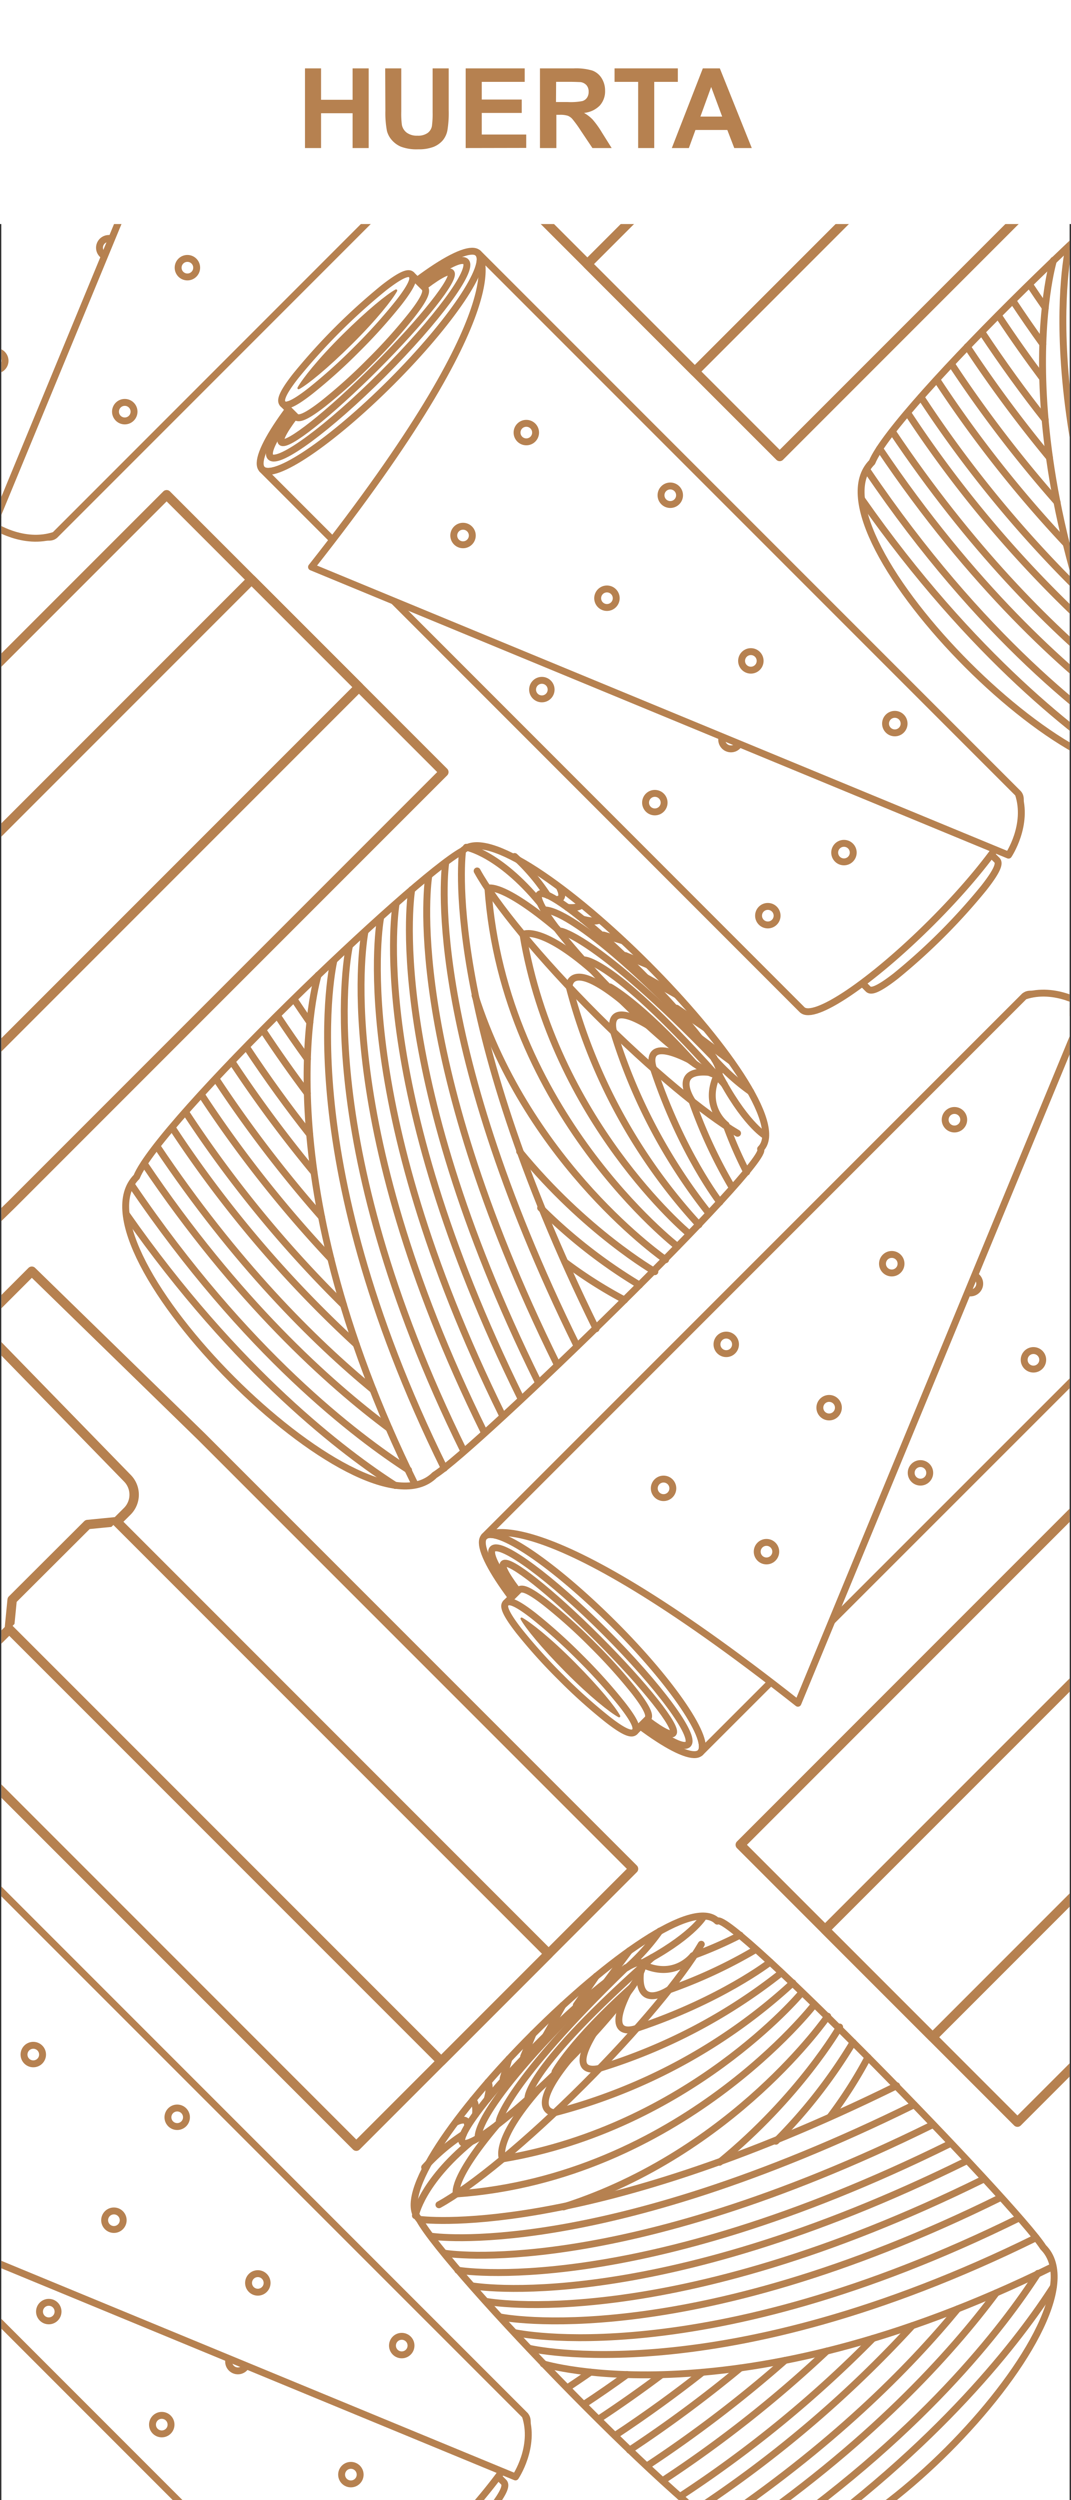
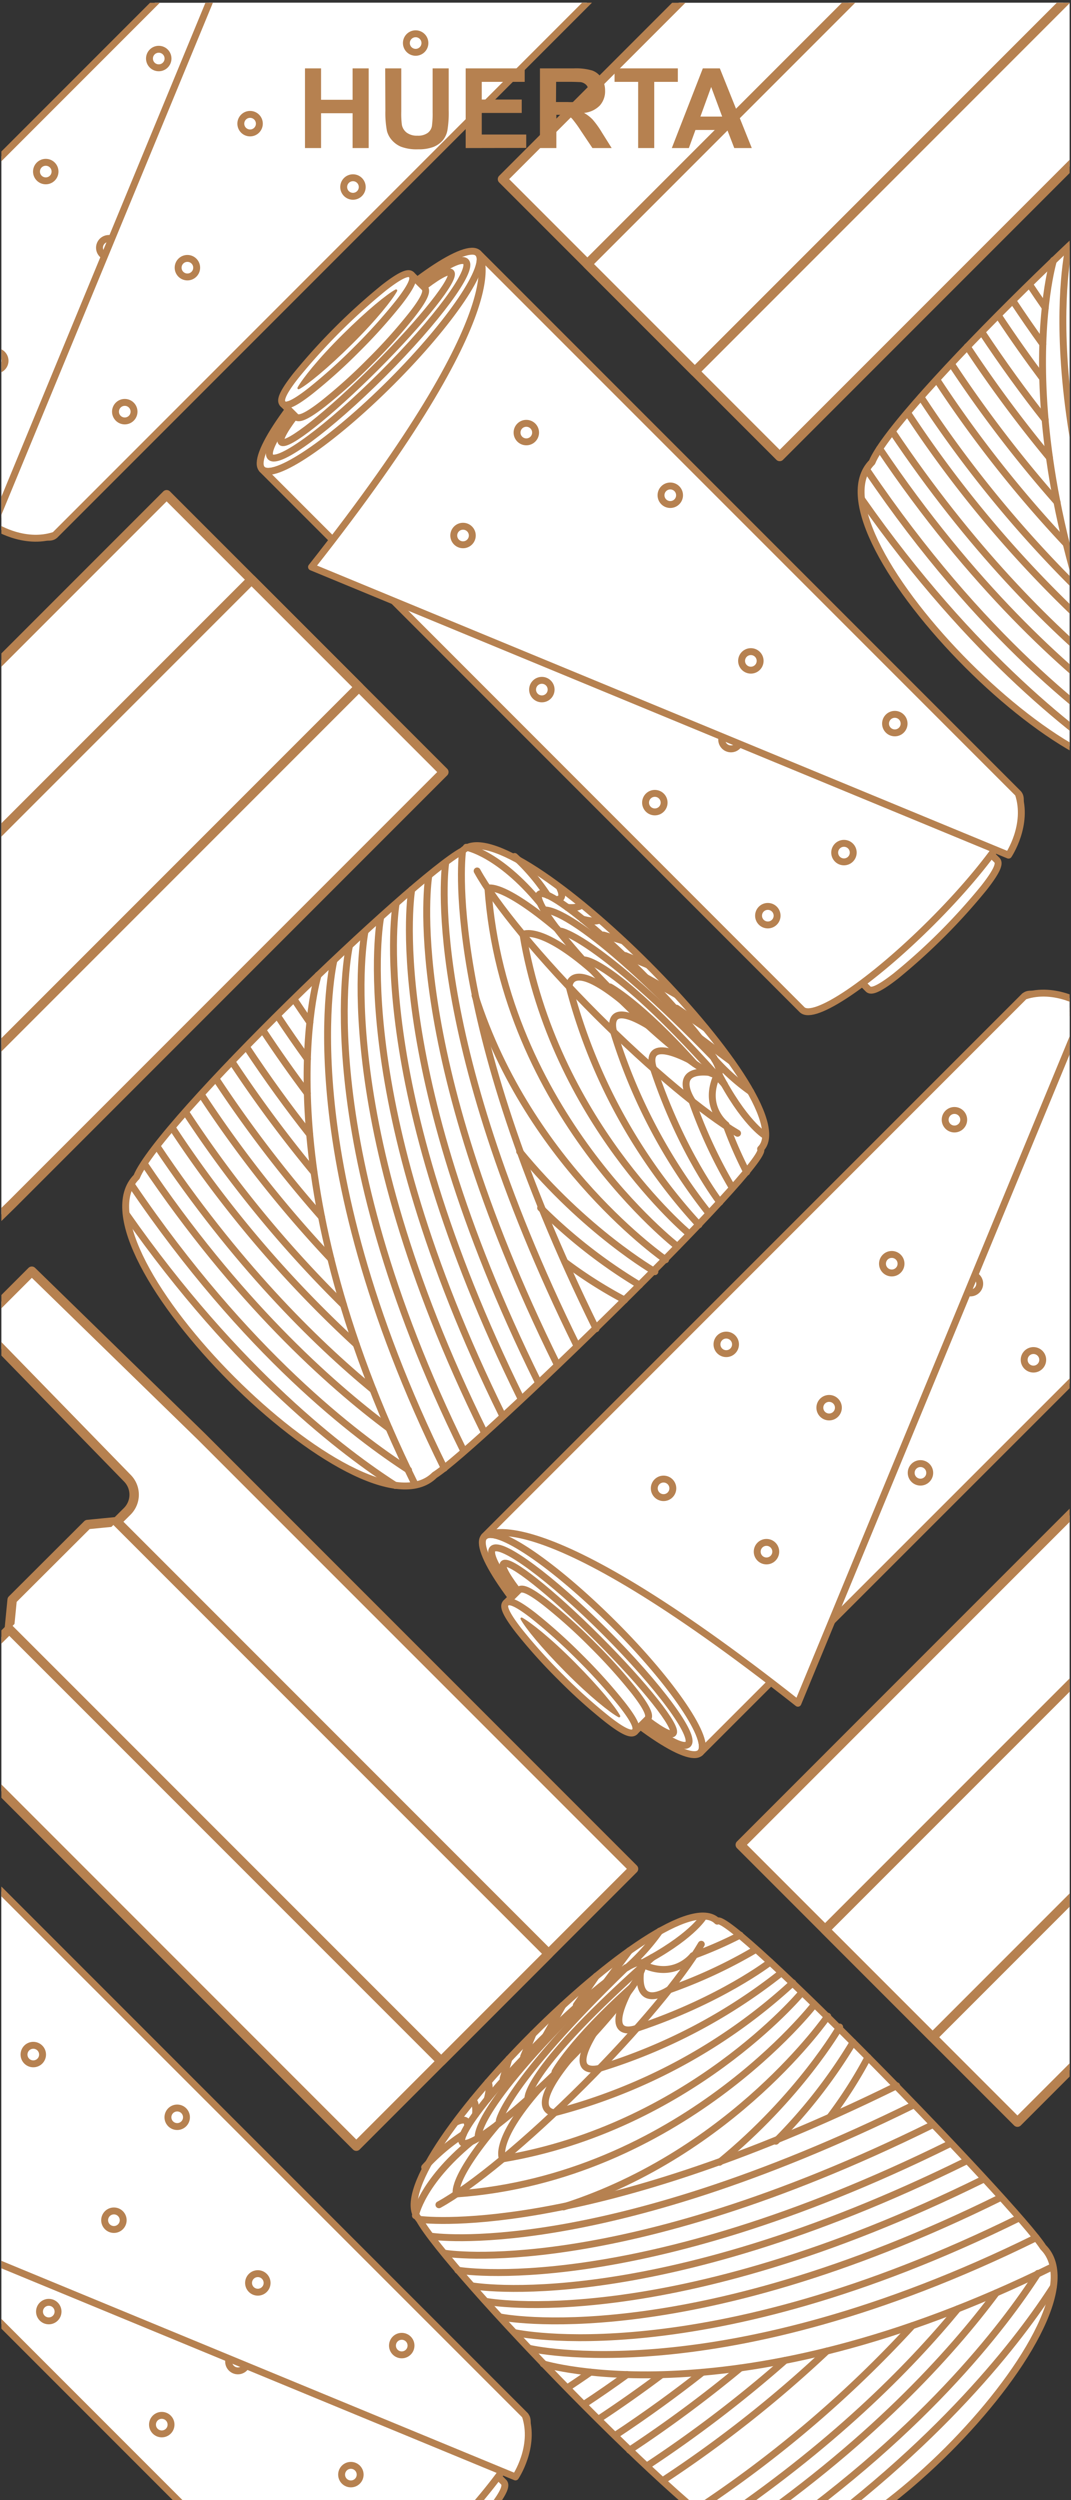
<svg xmlns="http://www.w3.org/2000/svg" id="Capa_1" data-name="Capa 1" viewBox="0 0 231 539">
  <rect x="0" y="0" width="231" height="539" fill="#333333" stroke="none" />
  <defs>
    <style>.cls-1,.cls-3,.cls-5{fill:#fff;}.cls-2{clip-path:url(#clip-path);}.cls-3,.cls-5,.cls-6{stroke:#b68150;stroke-linecap:round;stroke-linejoin:round;}.cls-3,.cls-6{stroke-width:1.49px;}.cls-4{fill:#b68150;}.cls-5{stroke-width:2.03px;}.cls-6{fill:none;}</style>
    <clipPath id="clip-path">
      <rect class="cls-1" x="0.3" y="0.6" width="230.4" height="538.4" />
    </clipPath>
  </defs>
  <title>Botones</title>
-   <rect class="cls-1" x="0.3" y="0.6" width="230.4" height="538.4" />
  <g class="cls-2">
    <ellipse class="cls-3" cx="127.76" cy="354.56" rx="6.4" ry="32.94" transform="translate(-213.29 194.18) rotate(-45)" />
    <ellipse class="cls-3" cx="127.33" cy="354.99" rx="4.49" ry="29.78" transform="translate(-213.72 194.01) rotate(-45)" />
    <ellipse class="cls-3" cx="126.89" cy="355.42" rx="3" ry="25.86" transform="translate(-214.16 193.82) rotate(-45)" />
    <path class="cls-3" d="M125.13,357.36a115,115,0,0,1,9,10c3.41,4.36,3.32,5.5,2.78,6s-1.67.63-6-2.78a114.9,114.9,0,0,1-10-9,116.57,116.57,0,0,1-9-10c-3.4-4.37-3.31-5.5-2.78-6s1.67-.62,6,2.78A118.28,118.28,0,0,1,125.13,357.36Z" />
    <path class="cls-3" d="M111.84,342.87c.53-.54,1.67-.63,6,2.78a113.42,113.42,0,0,1,10,9,116.74,116.74,0,0,1,9,10c3.4,4.37,3.31,5.5,2.78,6l-2.72,2.71c.54-.53.63-1.67-2.78-6a115,115,0,0,0-9-10,118.28,118.28,0,0,0-10-9c-4.37-3.4-5.5-3.31-6-2.78Z" />
    <path class="cls-4" d="M133.36,370.19c.29.16.53-.08.37-.37-1-1.82-4.36-6-9.69-11.37s-9.55-8.67-11.37-9.68c-.28-.16-.52.08-.36.36,1,1.82,4.35,6,9.68,11.37S131.54,369.18,133.36,370.19Z" />
    <path class="cls-3" d="M221,214.76c2.49-2.49,14.95,5.91,27.81,18.78s21.27,25.32,18.78,27.82L151.05,377.85c2.5-2.5-5.91-15-18.77-27.82S107,328.76,104.46,331.26Z" />
    <circle class="cls-3" cx="209.31" cy="276.74" r="2" />
    <path class="cls-3" d="M104.46,331.26s9.74-9.74,67.64,35.94l62.12-150.33s-6.5-4.39-13.26-2.11Z" />
    <circle class="cls-3" cx="165.32" cy="334.52" r="2" />
    <circle class="cls-3" cx="178.83" cy="303.48" r="2" />
    <circle class="cls-3" cx="192.34" cy="272.44" r="2" />
    <circle class="cls-3" cx="205.86" cy="241.4" r="2" />
    <circle class="cls-3" cx="143.12" cy="320.87" r="2" />
    <circle class="cls-3" cx="156.64" cy="289.83" r="2" />
    <circle class="cls-3" cx="222.9" cy="293.16" r="2" />
    <circle class="cls-3" cx="198.53" cy="317.53" r="2" />
    <circle class="cls-3" cx="233.68" cy="252.37" r="2" />
    <ellipse class="cls-3" cx="79.84" cy="77.89" rx="32.94" ry="6.4" transform="translate(-31.69 79.27) rotate(-45)" />
    <ellipse class="cls-3" cx="79.41" cy="77.46" rx="29.78" ry="4.49" transform="translate(-31.52 78.84) rotate(-45)" />
    <ellipse class="cls-3" cx="78.97" cy="77.03" rx="25.86" ry="3" transform="translate(-31.34 78.4) rotate(-45)" />
    <path class="cls-3" d="M77,75.27a116.57,116.57,0,0,1-10,9c-4.37,3.4-5.51,3.32-6,2.78s-.62-1.67,2.78-6a131.51,131.51,0,0,1,19-19c4.37-3.4,5.51-3.32,6-2.78s.62,1.67-2.78,6A116.57,116.57,0,0,1,77,75.27Z" />
    <path class="cls-3" d="M91.53,62c.53.54.62,1.68-2.79,6a113.33,113.33,0,0,1-9,10,113.42,113.42,0,0,1-10,9c-4.36,3.41-5.5,3.32-6,2.79L61,87.05c.53.54,1.67.62,6-2.78a116.57,116.57,0,0,0,10-9,116.57,116.57,0,0,0,9-10c3.4-4.37,3.32-5.51,2.78-6Z" />
    <path class="cls-3" d="M215,185.41c.54.53.62,1.67-2.78,6a131.51,131.51,0,0,1-19,19c-4.37,3.4-5.51,3.32-6,2.78l-2.72-2.72c.54.54,1.67.63,6-2.78a113.45,113.45,0,0,0,10-9,113.45,113.45,0,0,0,9-10c3.41-4.37,3.32-5.5,2.78-6Z" />
    <path class="cls-4" d="M64.2,83.5c-.16.28.09.53.37.37,1.82-1,6-4.36,11.37-9.69s8.67-9.55,9.69-11.37c.16-.28-.09-.53-.37-.37-1.82,1-6,4.36-11.37,9.69S65.22,81.68,64.2,83.5Z" />
    <path class="cls-3" d="M219.63,171.09c2.5,2.5-5.91,15-18.77,27.82S175.54,220.18,173,217.68L56.54,101.19c2.5,2.5,14.95-5.91,27.82-18.77S105.63,57.1,103.13,54.6Z" />
    <circle class="cls-3" cx="157.66" cy="159.45" r="2" />
    <path class="cls-3" d="M103.13,54.6s9.75,9.74-35.94,67.64l150.34,62.12s4.38-6.51,2.1-13.27Z" />
    <circle class="cls-3" cx="99.87" cy="115.45" r="2" />
-     <circle class="cls-3" cx="130.91" cy="128.97" r="2" />
    <circle class="cls-3" cx="161.95" cy="142.48" r="2" />
    <circle class="cls-3" cx="193" cy="156" r="2" />
    <circle class="cls-3" cx="113.52" cy="93.26" r="2" />
    <circle class="cls-3" cx="144.57" cy="106.77" r="2" />
    <circle class="cls-3" cx="165.61" cy="197.41" r="2" />
    <circle class="cls-3" cx="141.24" cy="173.04" r="2" />
    <circle class="cls-3" cx="116.87" cy="148.67" r="2" />
    <circle class="cls-3" cx="182.03" cy="183.81" r="2" />
    <path class="cls-3" d="M108.61,535.09c.54.54.63,1.67-2.78,6a114.9,114.9,0,0,1-9,10,114.9,114.9,0,0,1-10,9c-4.37,3.41-5.5,3.32-6,2.78l-2.71-2.71c.53.53,1.67.62,6-2.78a116.71,116.71,0,0,0,10-9,116.71,116.71,0,0,0,9-10c3.4-4.36,3.31-5.5,2.78-6Z" />
    <path class="cls-3" d="M113.28,520.78c2.5,2.49-5.9,15-18.77,27.82s-25.32,21.27-27.82,18.77l-116.5-116.5c2.5,2.5,15-5.9,27.82-18.77S-.72,406.78-3.21,404.28Z" />
    <circle class="cls-3" cx="51.31" cy="509.13" r="2" />
    <path class="cls-3" d="M-3.21,404.28S6.53,414-39.16,471.92L111.18,534s4.39-6.5,2.1-13.26Z" />
    <circle class="cls-3" cx="24.57" cy="478.65" r="2" />
    <circle class="cls-3" cx="55.61" cy="492.17" r="2" />
    <circle class="cls-3" cx="86.65" cy="505.68" r="2" />
    <circle class="cls-3" cx="7.18" cy="442.94" r="2" />
    <circle class="cls-3" cx="38.22" cy="456.46" r="2" />
    <circle class="cls-3" cx="34.89" cy="522.72" r="2" />
    <circle class="cls-3" cx="10.52" cy="498.35" r="2" />
    <circle class="cls-3" cx="75.68" cy="533.5" r="2" />
    <path class="cls-5" d="M6.86,274.06-4.72,285.64l32.2,33.05a5.06,5.06,0,0,1,0,7.1l-2.27,2.26-6.33.62L2.62,344.89,2,351.23l-2.27,2.26a5,5,0,0,1-7.1.05l-33-32.21L-52,332.92l35.69,36.61,93.16,93.16,59.79-59.79L43.48,309.75Z" />
    <polyline class="cls-5" points="25.17 328.05 118.33 421.21 95.16 444.38 2 351.23" />
    <ellipse class="cls-3" cx="105.01" cy="-24.41" rx="6.4" ry="32.94" transform="translate(48.02 67.11) rotate(-45)" />
    <path class="cls-3" d="M-2.5,110.71c-.54.54-1.67.62-6-2.78a116.57,116.57,0,0,1-10-9,114.9,114.9,0,0,1-9-10c-3.41-4.37-3.32-5.51-2.78-6l2.71-2.72c-.53.54-.62,1.68,2.78,6a115.25,115.25,0,0,0,9,10,114.9,114.9,0,0,0,10,9c4.37,3.41,5.51,3.32,6,2.79Z" />
    <path class="cls-3" d="M11.81,115.38C9.32,117.88-3.14,109.47-16,96.61S-37.28,71.29-34.78,68.79L81.72-47.71c-2.5,2.5,5.9,15,18.77,27.82S125.81,1.38,128.31-1.12Z" />
    <circle class="cls-3" cx="23.46" cy="53.41" r="2" />
    <path class="cls-3" d="M128.31-1.12s-9.74,9.75-67.64-35.94L-1.45,113.28s6.5,4.38,13.26,2.1Z" />
    <circle class="cls-3" cx="53.94" cy="26.66" r="2" />
    <circle class="cls-3" cx="40.42" cy="57.71" r="2" />
    <circle class="cls-3" cx="26.91" cy="88.75" r="2" />
    <circle class="cls-3" cx="89.65" cy="9.28" r="2" />
    <circle class="cls-3" cx="76.13" cy="40.32" r="2" />
    <circle class="cls-3" cx="9.87" cy="36.99" r="2" />
    <circle class="cls-3" cx="34.24" cy="12.62" r="2" />
    <circle class="cls-3" cx="-0.91" cy="77.78" r="2" />
    <path class="cls-5" d="M348.3,327.72l-11.59-11.59-33,32.21a5,5,0,0,1-7.1,0L294.31,346l-.62-6.34-16.22-16.22-6.34-.61-2.26-2.27a5,5,0,0,1-.05-7.1l32.21-33-11.59-11.59-36.62,35.69-93.15,93.16,59.78,59.79,93.16-93.16Z" />
    <polyline class="cls-5" points="294.31 346.03 201.15 439.19 177.97 416.01 271.13 322.86" />
    <path class="cls-5" d="M-92.9,236.43-81.32,248l33-32.2a5.07,5.07,0,0,1,7.11,0l2.26,2.27.62,6.33,16.22,16.22,6.33.62,2.27,2.27a5,5,0,0,1,.05,7.1l-32.21,33L-34,295.3,2.57,259.61l93.16-93.16L35.94,106.66l-93.16,93.16Z" />
    <polyline class="cls-5" points="-38.91 218.13 54.25 124.97 77.42 148.14 -15.74 241.3" />
-     <path class="cls-5" d="M297-31.37,285.43-42.95l-33,32.2a5.06,5.06,0,0,1-7.11-.05L243-13.06l-.62-6.34L226.18-35.62l-6.33-.61-2.27-2.27a5,5,0,0,1-.05-7.1l32.21-33L238.15-90.23,201.54-54.54,108.38,38.62l59.79,59.79L261.33,5.25Z" />
+     <path class="cls-5" d="M297-31.37,285.43-42.95l-33,32.2a5.06,5.06,0,0,1-7.11-.05L243-13.06l-.62-6.34L226.18-35.62l-6.33-.61-2.27-2.27l32.21-33L238.15-90.23,201.54-54.54,108.38,38.62l59.79,59.79L261.33,5.25Z" />
    <polyline class="cls-5" points="243.02 -13.06 149.86 80.1 126.69 56.93 219.85 -36.23" />
    <path class="cls-3" d="M93.75,318c-15.4,15.41-79.68-48.88-64.28-64.28,4.81-11.82,59.46-64.43,70.3-70.3,10.28-10.28,74.56,54,64.28,64.28C166.58,250.28,102.77,312.37,93.75,318Z" />
    <path class="cls-6" d="M99.77,183.46s-4.9,34.64,28.8,103" />
    <path class="cls-6" d="M96.11,186.24s-5.33,35.66,28.37,104" />
    <path class="cls-6" d="M92.46,189s-6.07,36.69,27.63,105" />
    <path class="cls-6" d="M88.8,191.8s-6.5,37.71,27.2,106" />
    <path class="cls-6" d="M85.43,194.87s-6.79,38.3,26.91,106.6" />
    <path class="cls-6" d="M82.07,198s-7.38,38.87,26.32,107.18" />
    <path class="cls-6" d="M78.7,201s-8,39.46,25.74,107.77" />
    <path class="cls-6" d="M75.34,204.09s-9,40.48,24.71,108.79" />
    <path class="cls-6" d="M72,207.16s-9.87,41.07,23.83,109.38" />
    <path class="cls-6" d="M68.61,210.24S55.84,251.76,89.54,320.07" />
    <path class="cls-6" d="M66.3,228.3q-3.21-4.45-6.44-9.31" />
    <path class="cls-6" d="M66.83,220.43c-1.14-1.63-2.27-3.31-3.4-5" />
    <path class="cls-6" d="M66.8,244.59c-4.5-5.7-9.08-12-13.65-18.89" />
    <path class="cls-6" d="M66.28,235.71c-3.17-4.23-6.37-8.75-9.56-13.58" />
    <path class="cls-6" d="M69.36,262.38a270.38,270.38,0,0,1-22.78-29.82" />
    <path class="cls-6" d="M67.73,252.77A276,276,0,0,1,50,228.84" />
    <path class="cls-6" d="M74.1,281.35A253.41,253.41,0,0,1,40,239.71" />
    <path class="cls-6" d="M71.37,271.39A259,259,0,0,1,43.44,236" />
    <path class="cls-6" d="M80.46,299.63c-12.67-10.43-29.69-27.24-46.63-52.56" />
    <path class="cls-6" d="M76.84,289.84a249.83,249.83,0,0,1-39.56-46.52" />
    <path class="cls-6" d="M88.12,316.93C77,309.74,53,291.73,28.49,255.62" />
    <path class="cls-6" d="M83.91,307.94c-12.85-9.57-32.86-27.45-52.81-57.1" />
    <path class="cls-6" d="M85.25,320.25c-10.66-6.83-34.11-24.34-58-58.49" />
    <path class="cls-6" d="M134.71,280.27a96.68,96.68,0,0,1-12.87-8.18" />
    <path class="cls-6" d="M137.94,277.05a111.65,111.65,0,0,1-21.33-16.64" />
    <path class="cls-6" d="M141.25,274.16s-15-8.61-29.17-25.9" />
    <path class="cls-6" d="M143.56,271.59s-29.38-20.25-41.11-57" />
    <path class="cls-6" d="M159.08,244.32C152,240.16,140.67,230.8,128.83,219c-12.4-12.4-22.09-24.25-25.92-31.23" />
    <path class="cls-6" d="M155,231.49c-.47.48-1.89-.06-4-1.39-4.12-2.61-10.82-8.31-17.91-15.4-7.44-7.44-13.34-14.44-15.77-18.49-1.06-1.77-1.46-3-1-3.4,1.4-1.41,11.2,6.11,21.88,16.8S156.39,230.09,155,231.49Z" />
    <path class="cls-6" d="M146.11,268.73s-37.44-29-40.87-77.24c0,0,2.88-1.39,15,8.82" />
    <path class="cls-6" d="M148.48,265.85s-29-24.27-35.68-64.4c0,0,3.68-2.17,15.09,7.85" />
    <path class="cls-6" d="M150.75,264.05a120.66,120.66,0,0,1-28-51.4s.09-6.24,11.72,3.36" />
    <path class="cls-6" d="M152.86,261.52a119.5,119.5,0,0,1-20.49-39s-2.31-7.39,7.6-1.32" />
    <path class="cls-6" d="M155.26,259.18S147,248.55,141,230.53c0,0-3-7.36,7.57-2.1" />
    <path class="cls-6" d="M157.94,256.05a105,105,0,0,1-8.75-18.86s-5.15-7.8,5.79-5.7" />
    <path class="cls-6" d="M161.05,252.69a87.38,87.38,0,0,1-4.44-10.18s-5.37-4-1.7-11.24" />
    <path class="cls-6" d="M164.88,244.72s-4.45-2.7-10-13.45" />
    <path class="cls-6" d="M111,184.65A44.08,44.08,0,0,1,118.1,193" />
    <path class="cls-6" d="M100.57,182.66s7,1.21,15.91,12" />
    <path class="cls-6" d="M154.1,228.36a46.49,46.49,0,0,0,7.81,7" />
    <line class="cls-6" x1="150.91" y1="223.76" x2="157.67" y2="228.8" />
    <line class="cls-6" x1="145.93" y1="217.36" x2="152.18" y2="221.66" />
    <line class="cls-6" x1="139.31" y1="210.73" x2="145.9" y2="214.45" />
    <line class="cls-6" x1="134.88" y1="206.01" x2="139.76" y2="208.03" />
    <line class="cls-6" x1="130.16" y1="201.58" x2="134.37" y2="202.82" />
    <path class="cls-6" d="M125.62,198.15s3,.85,3.71.13" />
    <path class="cls-6" d="M122.37,195.63s2.49.27,3.11-.6" />
    <path class="cls-6" d="M120.37,193.88s1.5-.06.39-2.38" />
    <path class="cls-6" d="M117.33,196.21s5.47-1.74,31.05,24.4" />
    <path class="cls-6" d="M121,200.75s7.69,1.24,33,27.33" />
    <path class="cls-6" d="M125.93,206.94s6.08-.56,30.31,26.83" />
    <path class="cls-6" d="M131.57,212.77s6.41,3.39,18.23,16.53" />
    <path class="cls-3" d="M252.37,163.93c-15.4,15.4-79.68-48.88-64.28-64.28,4.81-11.83,59.46-64.43,70.3-70.3,10.28-10.28,74.56,54,64.28,64.28C325.2,96.16,261.39,158.25,252.37,163.93Z" />
    <path class="cls-6" d="M230.59,53.05s-9.86,41.07,23.84,109.37" />
    <path class="cls-6" d="M227.23,56.12S214.46,97.65,248.16,166" />
    <path class="cls-6" d="M224.92,74.19q-3.21-4.45-6.44-9.32" />
    <path class="cls-6" d="M225.45,66.32q-1.71-2.46-3.4-5" />
    <path class="cls-6" d="M225.42,90.47c-4.5-5.69-9.08-12-13.65-18.88" />
    <path class="cls-6" d="M224.9,81.6c-3.17-4.24-6.37-8.76-9.56-13.58" />
    <path class="cls-6" d="M228,108.26A269.25,269.25,0,0,1,205.2,78.45" />
    <path class="cls-6" d="M226.35,98.66a277.59,277.59,0,0,1-17.73-23.93" />
    <path class="cls-6" d="M232.72,127.23A253.28,253.28,0,0,1,198.63,85.6" />
    <path class="cls-6" d="M230,117.28a259.28,259.28,0,0,1-27.92-35.4" />
    <path class="cls-6" d="M239.08,145.52C226.4,135.09,209.39,118.28,192.44,93" />
    <path class="cls-6" d="M235.46,135.73A249.83,249.83,0,0,1,195.9,89.21" />
    <path class="cls-6" d="M246.74,162.82c-11.15-7.19-35.16-25.2-59.63-61.31" />
    <path class="cls-6" d="M242.53,153.83c-12.85-9.58-32.86-27.45-52.81-57.11" />
    <path class="cls-6" d="M243.87,166.14c-10.66-6.84-34.11-24.35-58-58.5" />
    <path class="cls-3" d="M225,484.48c15.41,15.4-48.88,79.69-64.28,64.28-11.82-4.81-64.43-59.46-70.3-70.3-10.28-10.28,54-74.56,64.28-64.28C157.22,411.65,219.31,475.46,225,484.48Z" />
    <path class="cls-6" d="M90.4,478.46s34.64,4.9,103-28.8" />
    <path class="cls-6" d="M93.18,482.12s35.66,5.33,104-28.37" />
    <path class="cls-6" d="M96,485.78s36.69,6.06,105-27.64" />
    <path class="cls-6" d="M98.74,489.43s37.71,6.51,106-27.19" />
    <path class="cls-6" d="M101.81,492.8s38.3,6.79,106.6-26.91" />
    <path class="cls-6" d="M104.89,496.16s38.87,7.38,107.18-26.32" />
    <path class="cls-6" d="M108,499.53s39.46,8,107.77-25.74" />
    <path class="cls-6" d="M111,502.89s40.48,9,108.79-24.71" />
    <path class="cls-6" d="M114.1,506.26s41.07,9.86,109.38-23.84" />
    <path class="cls-6" d="M117.18,509.62S158.7,522.39,227,488.69" />
    <path class="cls-6" d="M135.24,511.93q-4.45,3.23-9.32,6.44" />
    <path class="cls-6" d="M127.37,511.41c-1.63,1.13-3.31,2.26-5,3.39" />
    <path class="cls-6" d="M151.53,511.43c-5.7,4.5-12,9.08-18.89,13.65" />
    <path class="cls-6" d="M142.65,512c-4.23,3.17-8.75,6.37-13.58,9.56" />
    <path class="cls-6" d="M169.32,508.88a270.39,270.39,0,0,1-29.82,22.77" />
    <path class="cls-6" d="M159.71,510.5a276,276,0,0,1-23.93,17.73" />
-     <path class="cls-6" d="M188.29,504.13a252.9,252.9,0,0,1-41.64,34.09" />
    <path class="cls-6" d="M178.33,506.87a260.53,260.53,0,0,1-35.39,27.93" />
    <path class="cls-6" d="M206.57,497.77c-10.43,12.68-27.24,29.69-52.56,46.64" />
    <path class="cls-6" d="M196.78,501.39A250.2,250.2,0,0,1,150.26,541" />
    <path class="cls-6" d="M223.87,490.11c-7.19,11.15-25.2,35.16-61.31,59.63" />
    <path class="cls-6" d="M214.88,494.32c-9.57,12.85-27.45,32.86-57.1,52.82" />
    <path class="cls-6" d="M227.19,493c-6.83,10.66-24.34,34.11-58.49,58" />
    <path class="cls-6" d="M187.21,443.52A96.68,96.68,0,0,1,179,456.39" />
    <path class="cls-6" d="M184,440.3a111.79,111.79,0,0,1-16.64,21.32" />
    <path class="cls-6" d="M181.1,437s-8.61,15-25.9,29.16" />
    <path class="cls-6" d="M178.53,434.67s-20.25,29.39-57,41.12" />
    <path class="cls-6" d="M151.26,419.16c-4.16,7.08-13.52,18.41-25.36,30.24-12.4,12.4-24.25,22.09-31.23,25.92" />
    <path class="cls-6" d="M138.43,423.25c.48.47-.06,1.89-1.39,4-2.61,4.11-8.31,10.81-15.41,17.91-7.43,7.43-14.43,13.33-18.48,15.76-1.77,1.06-3,1.46-3.4,1-1.41-1.4,6.11-11.2,16.8-21.88S137,421.85,138.43,423.25Z" />
    <path class="cls-6" d="M175.67,432.13s-29,37.43-77.24,40.86c0,0-1.39-2.88,8.82-14.95" />
    <path class="cls-6" d="M172.79,429.75s-24.27,29-64.4,35.68c0,0-2.17-3.68,7.85-15.09" />
    <path class="cls-6" d="M171,427.48a120.54,120.54,0,0,1-51.4,28s-6.24-.09,3.36-11.72" />
    <path class="cls-6" d="M168.46,425.37a119.5,119.5,0,0,1-39,20.49s-7.39,2.31-1.32-7.6" />
    <path class="cls-6" d="M166.12,423s-10.63,8.23-28.65,14.23c0,0-7.36,3.05-2.1-7.57" />
    <path class="cls-6" d="M163,420.29a105.43,105.43,0,0,1-18.86,8.76s-7.8,5.15-5.7-5.8" />
    <path class="cls-6" d="M159.63,417.18a87.38,87.38,0,0,1-10.18,4.44s-4,5.37-11.24,1.7" />
    <path class="cls-6" d="M151.66,413.35s-2.7,4.45-13.45,10" />
    <path class="cls-6" d="M91.59,467.25a43.6,43.6,0,0,1,8.35-7.12" />
    <path class="cls-6" d="M89.6,477.66s1.21-7,12-15.91" />
    <path class="cls-6" d="M135.3,424.13a46,46,0,0,0,7-7.81" />
    <line class="cls-6" x1="130.7" y1="427.33" x2="135.74" y2="420.56" />
    <line class="cls-6" x1="124.3" y1="432.3" x2="128.6" y2="426.05" />
    <line class="cls-6" x1="117.67" y1="438.92" x2="121.39" y2="432.33" />
    <line class="cls-6" x1="112.95" y1="443.35" x2="114.97" y2="438.47" />
    <line class="cls-6" x1="108.52" y1="448.08" x2="109.76" y2="443.86" />
    <path class="cls-6" d="M105.08,452.61s.86-3,.14-3.71" />
    <path class="cls-6" d="M102.57,455.86s.27-2.49-.6-3.1" />
    <path class="cls-6" d="M100.81,457.86s0-1.5-2.37-.39" />
    <path class="cls-6" d="M103.15,460.9s-1.74-5.46,24.4-31" />
    <path class="cls-6" d="M107.69,457.21s1.24-7.7,27.33-33" />
    <path class="cls-6" d="M113.87,452.31s-.55-6.09,26.84-30.32" />
    <path class="cls-6" d="M119.71,446.67s3.39-6.42,16.53-18.24" />
  </g>
-   <rect class="cls-1" x="-0.42" width="231.83" height="48.3" />
  <path class="cls-4" d="M65.78,31.92V14.74h3.47v6.77h6.8V14.74h3.47V31.92H76.05V24.41h-6.8v7.51Z" />
  <path class="cls-4" d="M83.08,14.74h3.47v9.31a18.65,18.65,0,0,0,.13,2.87,2.77,2.77,0,0,0,1.06,1.69,3.67,3.67,0,0,0,2.29.64,3.53,3.53,0,0,0,2.23-.6,2.38,2.38,0,0,0,.9-1.48,19.69,19.69,0,0,0,.15-2.92V14.74h3.47v9a23,23,0,0,1-.28,4.37,4.76,4.76,0,0,1-1,2.15,5.23,5.23,0,0,1-2,1.41,8.91,8.91,0,0,1-3.3.52,9.54,9.54,0,0,1-3.74-.57,5.43,5.43,0,0,1-2-1.48,4.78,4.78,0,0,1-1-1.9,20.68,20.68,0,0,1-.34-4.36Z" />
  <path class="cls-4" d="M100.44,31.92V14.74h12.73v2.91h-9.26v3.81h8.62v2.89h-8.62V29h9.59v2.89Z" />
  <path class="cls-4" d="M116.46,31.92V14.74h7.3a12.42,12.42,0,0,1,4,.47,4,4,0,0,1,2,1.64,5,5,0,0,1,.75,2.71,4.57,4.57,0,0,1-1.14,3.19,5.47,5.47,0,0,1-3.4,1.59,8.31,8.31,0,0,1,1.86,1.44,19.61,19.61,0,0,1,2,2.79l2.1,3.35h-4.15l-2.5-3.73a25.44,25.44,0,0,0-1.83-2.53,2.55,2.55,0,0,0-1-.71,5.59,5.59,0,0,0-1.74-.2h-.71v7.17ZM119.92,22h2.57a13.34,13.34,0,0,0,3.12-.21,1.83,1.83,0,0,0,1-.73,2.18,2.18,0,0,0,.35-1.29,2.07,2.07,0,0,0-.46-1.4,2.12,2.12,0,0,0-1.31-.67c-.28,0-1.12-.06-2.53-.06h-2.71Z" />
  <path class="cls-4" d="M137.64,31.92V17.65h-5.09V14.74H146.2v2.91h-5.09V31.92Z" />
  <path class="cls-4" d="M162.15,31.92h-3.78l-1.5-3.9H150l-1.42,3.9h-3.68l6.69-17.18h3.67Zm-6.39-6.79-2.37-6.38-2.32,6.38Z" />
</svg>